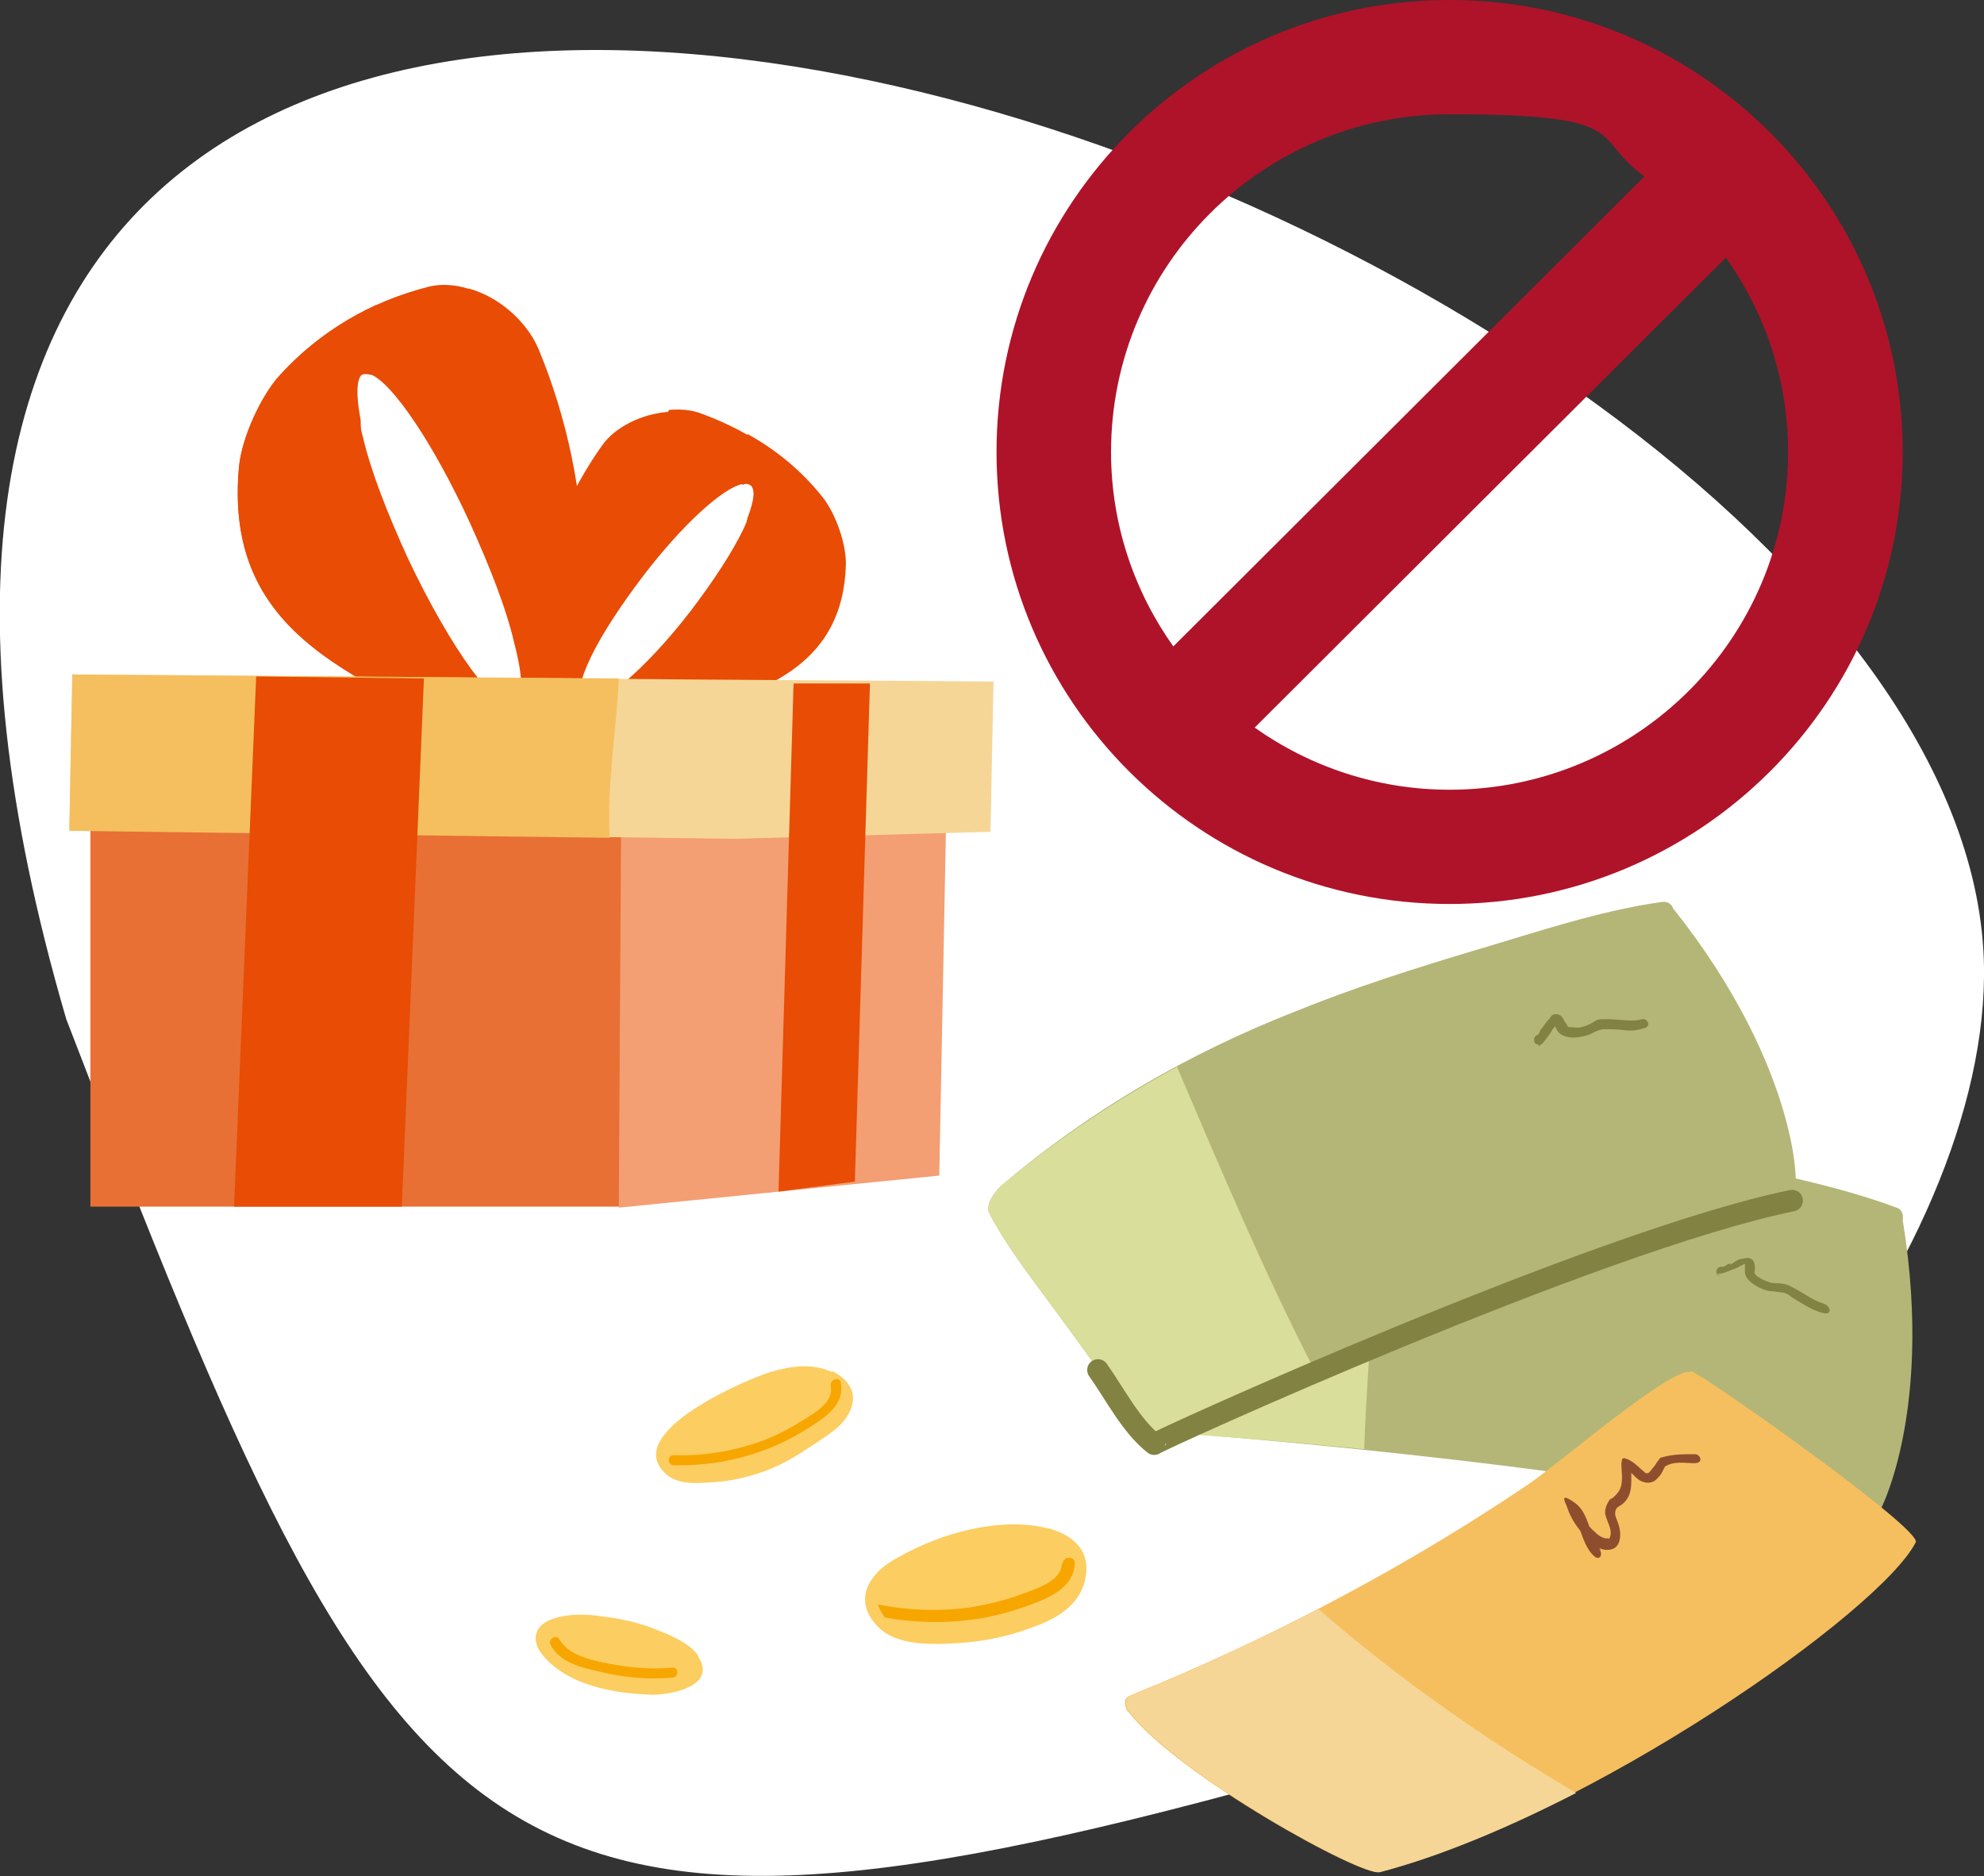
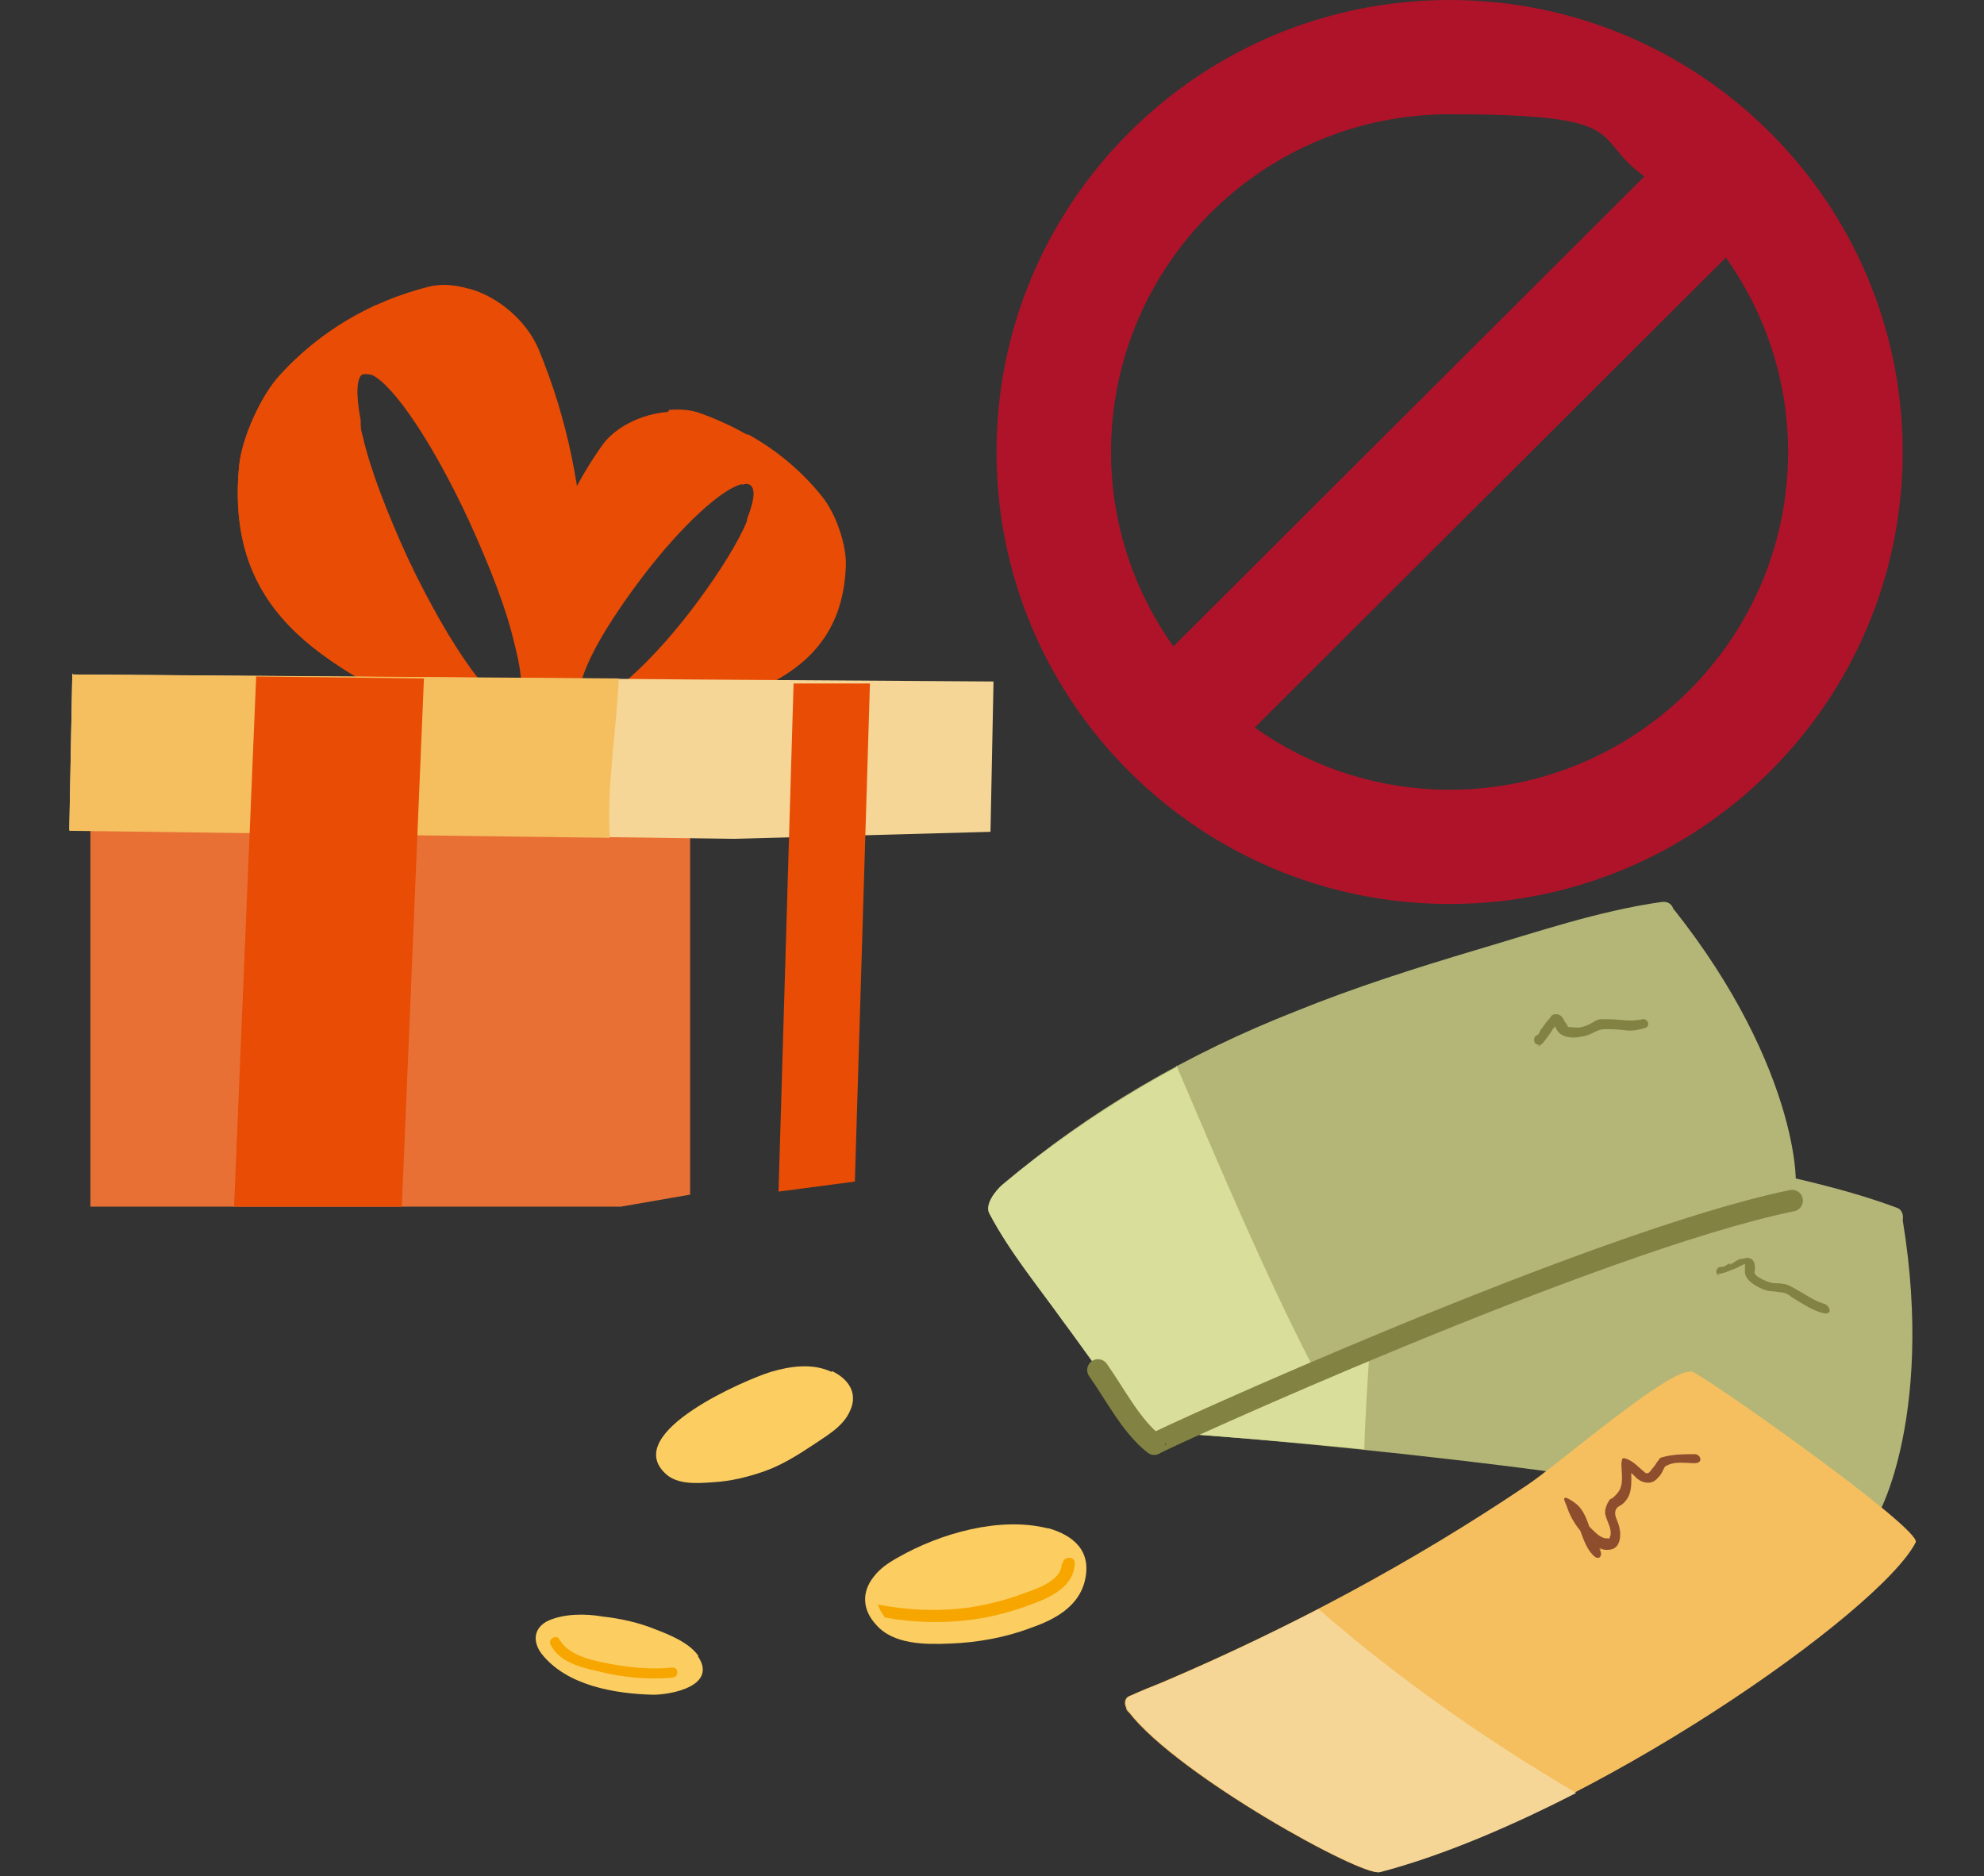
<svg xmlns="http://www.w3.org/2000/svg" fill="none" viewBox="0 0 92 87">
  <rect x="0" y="0" width="92" height="87" fill="#333333" stroke="none" />
  <g clip-path="url(#a)">
-     <path fill="#fff" fill-rule="evenodd" d="M92 45.312c-.14 13.71-15.232 32.16-31.024 36.808-38.85 10.968-42.53 5.066-57.902-34.856C-19.844-31.138 92.466 9.574 92 45.312" clip-rule="evenodd" />
    <path fill="#b4b677" d="M88.227 56.606c.047-.232 0-.511-.28-.604-2.748-1.022-5.73-1.58-8.618-2.231-2.841-.651-5.73-1.208-8.664-1.58-5.31-.697-10.574-.651-15.791.418-.419.093-1.211.372-1.211.883-.047 1.998.326 4.043.512 5.995.093.929.186 1.812.326 2.742.14 1.348.093 3.021.606 4.276 0-.046 22.499 1.72 31.35 4.508.466.139 3.307-5.112 1.77-14.454z" />
    <path fill="#d9de9a" d="M64.563 51.772c-3.261-.046-6.475.232-9.689.837-.419.093-1.211.372-1.211.883-.047 1.998.326 4.043.512 5.995.093.929.186 1.812.326 2.742.14 1.348.093 3.021.606 4.276 0 0 3.447.232 8.152.697.186-5.159.745-10.317 1.304-15.523z" />
    <path fill="#828243" d="M79.656 59.069c.233 0 .419-.093.652-.186.233-.093.093 0 .14-.046.047-.046.14-.046.186-.093.047-.046.14-.046.186-.093s.14 0 .186-.046h-.093c.047 0 0 .046 0 .093v.279c0 .372.466.651.792.79.326.139.466.093.699.139.233.046.186 0 .326.046.14.046.233.093.326.186.466.279.932.604 1.444.744s.373-.325.093-.418c-.466-.139-.839-.418-1.258-.651-.419-.232-.419-.232-.652-.279-.233-.046-.466 0-.699-.093-.233-.093-.326-.139-.466-.232-.14-.093-.093-.093-.14-.139s0-.139 0-.186c0-.186 0-.418-.186-.511-.186-.093-.28 0-.419 0-.14 0-.326.139-.466.232-.14.093-.093 0 0 0h-.14c-.047 0-.186.14-.28.14-.093 0-.233 0-.28.139-.047.139 0 .232.14.279z" />
    <path fill="#f5bf5f" d="M78.398 63.623c-.932-.232-6.242 4.369-7.593 5.252-5.31 3.579-11.04 6.646-16.956 9.155-.466.186-.932.372-1.444.604-.28.093-.28.372-.186.558 0 .093.047.139.14.232 2.283 2.928 10.807 7.622 11.599 7.389 9.829-2.649 23.245-12.083 24.875-15.29.326-.604-9.876-7.808-10.434-7.947z" />
    <path fill="#8e4e2e" d="M74.252 71.896c-.606-.651-.512-1.72-1.258-2.231s-.373.046-.326.232c.186.558.512 1.022.932 1.441.419.418.699.604 1.118.511.419-.093.466-.651.373-1.022-.093-.372-.233-.511-.186-.744.047-.232.233-.232.373-.372.512-.465.326-1.162.373-1.766l-.28.186c.28.093.419.372.652.511.233.139.559.186.792-.046s.233-.279.326-.465c.093-.186.093-.139.186-.186.373-.186.839-.093 1.258-.093s.28-.418 0-.418c-.419 0-.885 0-1.304.093-.419.093-.28.093-.373.186-.093.093-.14.232-.233.325-.093.093-.186.279-.28.279h-.046c-.047 0-.093-.046-.14-.093-.233-.186-.419-.418-.745-.558s-.233.093-.28.186c0 .465.14 1.022-.186 1.394-.326.372-.28.186-.373.325-.093.14-.233.418-.186.651s.186.465.233.697 0 .325-.047.418c-.047.093 0 0-.047 0h-.14c-.186-.046-.326-.14-.466-.279-.419-.372-.745-.837-.932-1.348l-.326.232c.326.232.419.651.559 1.022.14.372.28.837.606 1.162.326.325.466-.093.28-.279z" />
    <path fill="#f6d696" d="M61.116 74.638c-2.376 1.208-4.798 2.37-7.22 3.393-.466.186-.932.372-1.444.604-.28.093-.28.372-.186.558 0 .093.047.139.14.232 2.283 2.928 10.807 7.622 11.599 7.389 2.841-.744 6.009-2.091 9.084-3.671-4.192-2.463-8.245-5.298-11.925-8.505z" />
    <path fill="#b4b677" d="M77.606 42.199c-.047-.232-.233-.418-.559-.372-2.935.418-5.776 1.394-8.618 2.231-2.795.837-5.59 1.72-8.338 2.835-4.984 1.952-9.549 4.601-13.602 8.04-.326.279-.839.929-.606 1.348.932 1.766 2.236 3.346 3.401 4.973.559.744 1.071 1.487 1.63 2.231.792 1.115 1.537 2.603 2.609 3.439 0-.093 20.496-9.434 29.58-11.293.466-.093.373-6.088-5.497-13.478z" />
    <path fill="#d9de9a" d="M54.548 49.495c-2.841 1.534-5.543 3.346-8.059 5.438-.326.279-.839.929-.606 1.348.932 1.766 2.236 3.346 3.401 4.973.559.744 1.071 1.487 1.63 2.231.792 1.115 1.537 2.603 2.609 3.439 0 0 3.121-1.487 7.453-3.346-2.376-4.601-4.379-9.388-6.428-14.175z" />
    <path stroke="#828243" stroke-linecap="round" stroke-linejoin="round" d="M50.914 63.53c.792 1.115 1.537 2.603 2.609 3.439 0-.093 20.496-9.434 29.58-11.293" />
    <path fill="#828243" d="M71.317 48.519c.233-.093.326-.279.466-.465.14-.186.14-.186.186-.279.047-.093.093-.093.14-.186.047-.093 0-.046.093-.093h-.093v.046c0 .093.047.139.093.232.186.325.652.372.978.325.326-.046.466-.093.652-.186.186-.093.373-.186.559-.186.326 0 .606 0 .932.046.326.046.606 0 .932-.093.326-.093.14-.465-.093-.418-.512.139-1.071 0-1.584 0s-.466 0-.699.139-.373.186-.559.232c-.186.046-.326 0-.466 0-.14 0-.14 0-.186-.093-.047-.093-.047-.093-.093-.139-.093-.186-.186-.372-.419-.372s-.233.139-.326.232c-.093.093-.233.279-.326.418 0 0-.093.093-.093.139 0 .046-.093.186-.14.186-.233.093-.14.511.093.418z" />
    <path fill="#fccd60" d="M48.585 70.873c-2.236-.558-4.984.232-6.941 1.348-.419.232-.839.511-1.118.883-.606.744-.512 1.58.093 2.231.792.929 2.283.929 3.401.883 1.304-.046 2.609-.279 3.82-.744 1.071-.372 2.189-.976 2.469-2.184.326-1.394-.559-2.091-1.677-2.417z" />
    <path fill="#f7a600" d="M49.237 72.5c0 .837-1.258 1.208-1.91 1.441-.745.279-1.537.465-2.376.604-1.397.186-2.841.139-4.239-.14.047.186.186.418.326.604 1.537.279 3.121.279 4.658 0 .932-.186 1.817-.465 2.702-.837.699-.325 1.397-.79 1.444-1.673 0-.372-.559-.325-.559 0z" />
    <path fill="#fccd60" d="M38.571 63.623c-.885-.418-1.91-.279-2.841 0-1.071.325-6.894 2.788-4.891 4.694.559.558 1.537.465 2.236.418.792-.046 1.584-.232 2.376-.511.792-.279 1.537-.744 2.236-1.208.606-.418 1.397-.837 1.724-1.58.419-.883-.14-1.534-.839-1.859z" />
-     <path fill="#f7a600" d="M38.523 64.32c.14.744-.839 1.255-1.351 1.58-.606.372-1.211.697-1.863.929-1.304.465-2.655.697-4.053.651-.326 0-.326.465 0 .465 1.63.046 3.261-.279 4.751-.929.745-.325 1.444-.744 2.096-1.208.559-.418 1.025-.929.885-1.673-.046-.325-.512-.186-.466.139z" />
+     <path fill="#f7a600" d="M38.523 64.32z" />
    <path fill="#fccd60" d="M32.375 76.776c-.419-.604-1.351-.976-1.956-1.208-.792-.325-1.63-.511-2.469-.604-.792-.14-1.77-.14-2.515.186-.699.325-.745.976-.326 1.534 1.165 1.487 3.401 1.859 5.171 1.905.885 0 2.981-.418 2.096-1.766z" />
    <path fill="#f7a600" d="M25.527 76.264c.419.837 1.444 1.069 2.283 1.255 1.118.279 2.236.372 3.354.279.326 0 .326-.511 0-.465-.978.093-1.956 0-2.935-.186-.745-.14-1.863-.372-2.283-1.115-.14-.279-.559 0-.419.232" />
    <path fill="#af1329" d="M67.219 0C55.62 0 46.21 9.388 46.21 20.96c0 11.572 9.41 20.96 21.009 20.96s21.009-9.388 21.009-20.96C88.227 9.388 78.818 0 67.219 0M51.52 20.96c0-8.644 7.034-15.662 15.698-15.662s6.475 1.069 9.037 2.881L54.408 29.976c-1.817-2.556-2.888-5.67-2.888-9.016m15.698 15.662c-3.354 0-6.475-1.069-9.037-2.881l21.847-21.797c1.817 2.556 2.888 5.67 2.888 9.016 0 8.644-7.034 15.662-15.698 15.662" />
    <path fill="#e84c05" d="M31.024 19.008c.559-.046 1.071 0 1.537.186 2.283.837 4.099 2.138 5.497 3.857.652.79 1.165 2.277 1.118 3.253-.233 7.482-9.736 5.995-14.161 9.434-.932-5.716-.14-10.782 2.888-15.058.606-.883 1.863-1.487 3.075-1.58zm3.401 3.439c-.932.186-2.841 1.952-4.612 4.276-1.025 1.348-1.91 2.696-2.422 3.764s-.652 1.812-.326 2.045c.606.418 2.842-1.441 4.984-4.229 1.025-1.348 1.91-2.696 2.422-3.764s.652-1.812.326-2.045c-.093-.046-.233-.093-.373 0z" />
    <path fill="#e84c05" d="M34.657 20.123c1.351.744 2.515 1.72 3.447 2.881.652.79 1.165 2.277 1.118 3.253-.233 6.367-7.08 6.228-11.832 8.133 3.307-2.974 6.568-5.949 7.267-10.364.326-.837.373-1.348.14-1.534 0-.744 0-1.534-.14-2.37M21.707 13.385c-.606-.186-1.258-.232-1.817-.093-2.748.697-5.077 2.091-6.941 4.136-.839.929-1.724 2.835-1.863 4.183C10.108 31.928 21.195 31.789 25.666 37.412c2.05-7.622 2.003-14.732-.699-21.239-.559-1.301-1.863-2.417-3.214-2.788zm-4.472 3.997c1.025.465 2.888 3.253 4.519 6.785.932 2.045 1.724 4.043 2.096 5.67.419 1.58.419 2.603.047 2.835-.792.465-2.981-2.556-4.984-6.785-.932-2.045-1.724-4.043-2.096-5.67-.419-1.58-.419-2.603-.047-2.835.093-.046.28-.046.419 0z" />
    <path fill="#e84c05" d="M17.375 14.175c-1.677.79-3.168 1.859-4.425 3.253-.839.929-1.724 2.835-1.863 4.183-.839 8.737 6.987 9.992 12.158 13.571-3.307-4.74-6.475-9.527-6.521-15.708-.233-1.208-.186-1.952.093-2.138.093-1.022.28-2.091.606-3.207z" />
    <path fill="#e87034" d="M4.192 32.904H32.002v22.494l-3.214.558H4.192z" />
-     <path fill="#f49e73" d="m28.788 32.579 15.186.186-.419 21.75-14.86 1.487.14-23.377z" />
    <path fill="#f6d696" d="m3.354 31.231-.14 7.25 30.791.418 11.925-.325.14-6.971-13.928-.093-28.741-.232z" />
    <path fill="#f5bf5f" d="m28.694 31.463-25.341-.186-.14 7.25 25.061.325c-.14-2.463.326-5.112.419-7.389" />
    <path fill="#e84c05" d="m36.8 31.649-.699 23.609 3.54-.465.699-23.098h-3.54zM19.658 31.463l-7.779-.093-1.025 24.585h7.779z" />
  </g>
  <defs>
    <clipPath id="a">
      <path fill="#fff" d="M0 0h92v87H0z" />
    </clipPath>
  </defs>
</svg>